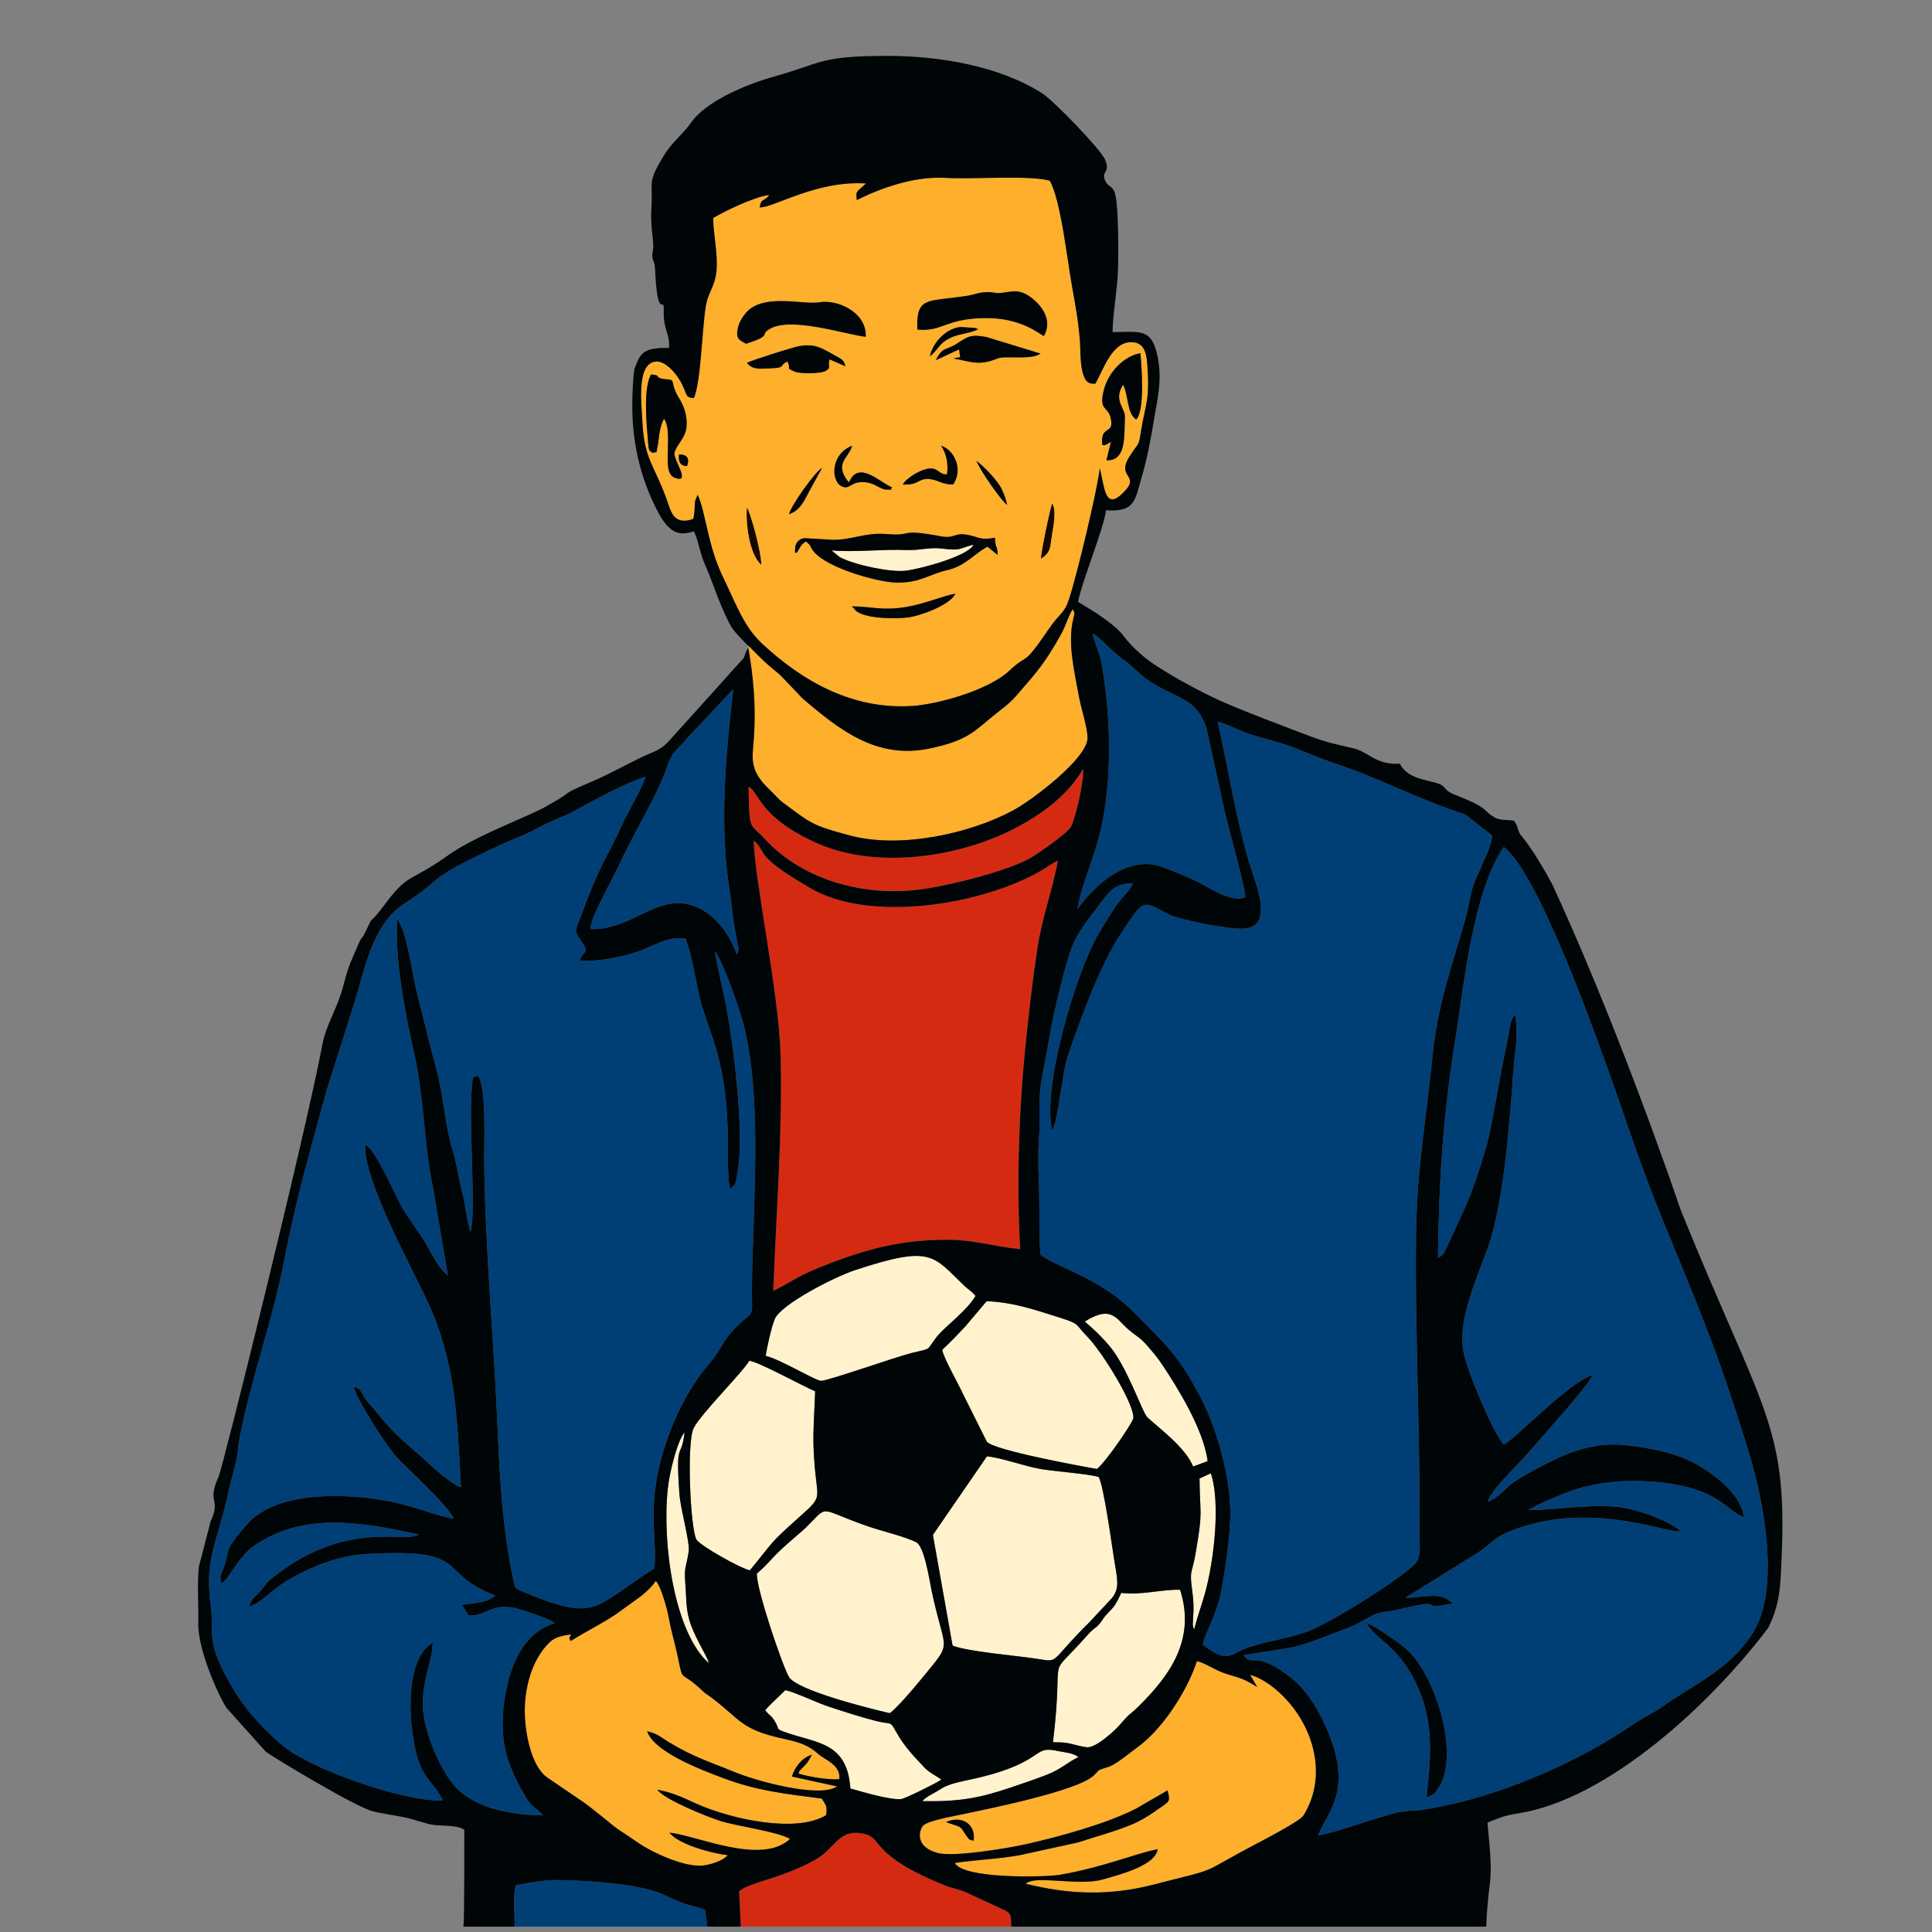
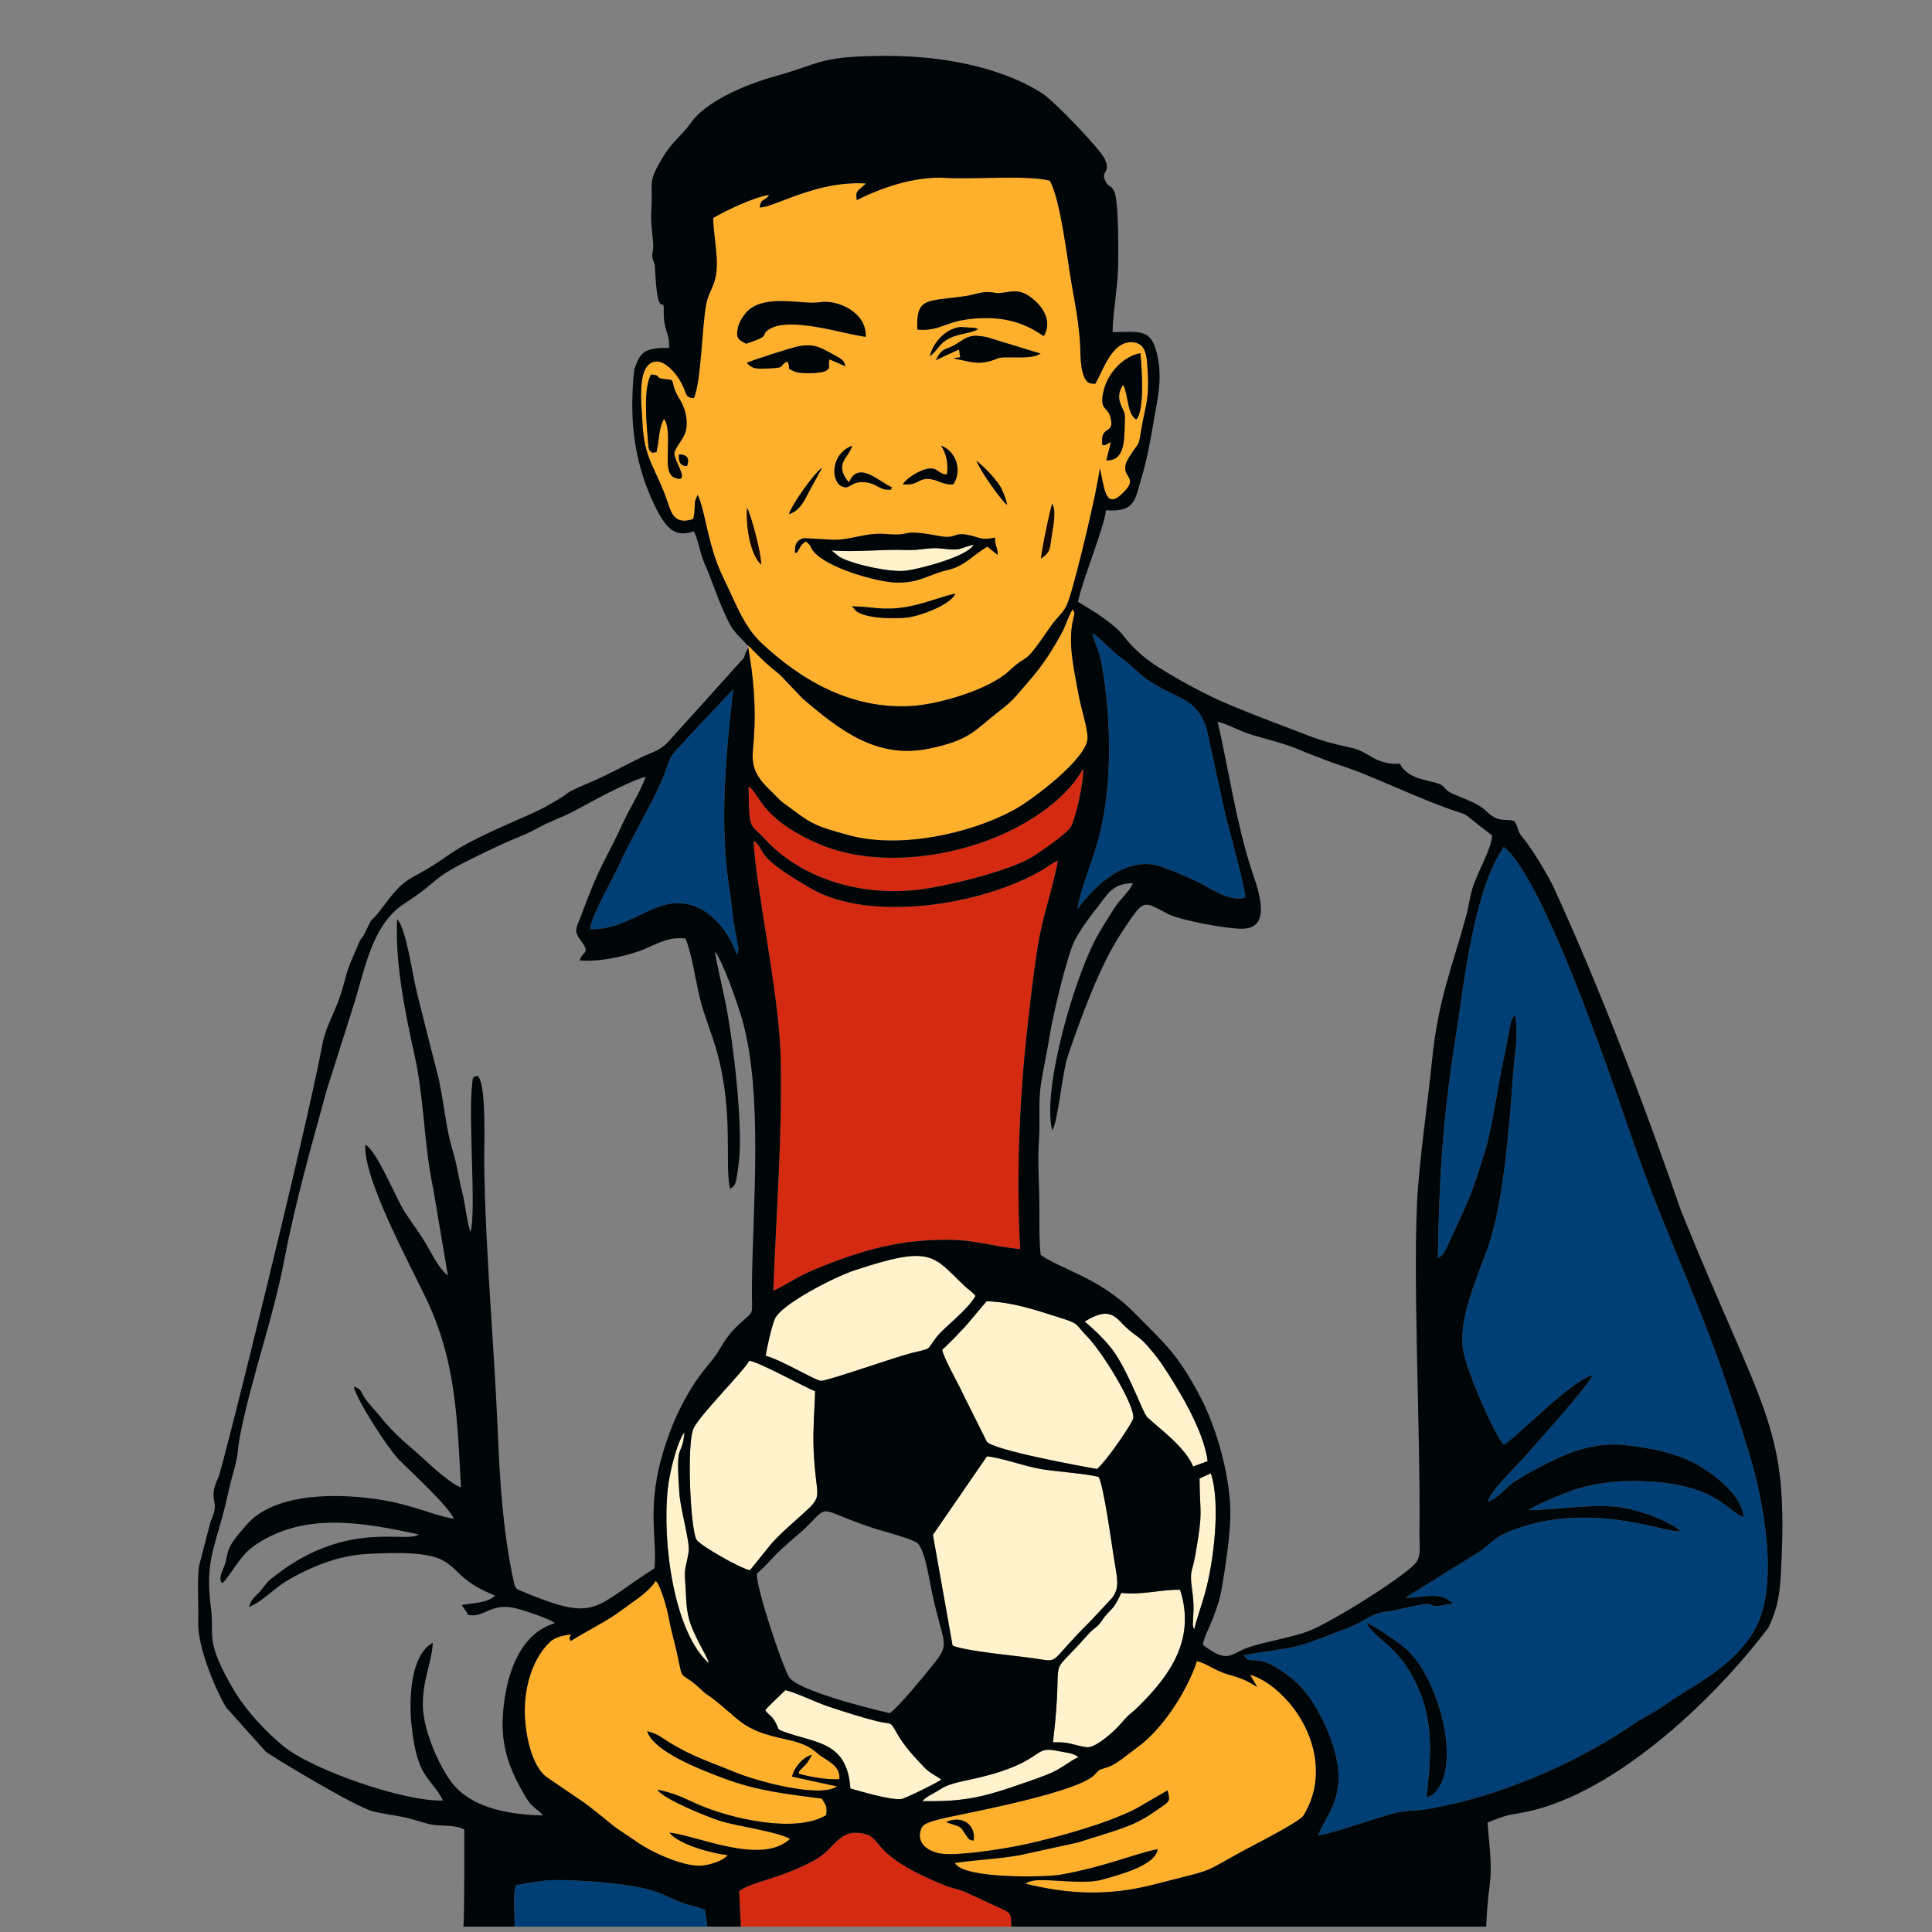
<svg xmlns="http://www.w3.org/2000/svg" xml:space="preserve" width="16mm" height="16mm" version="1.1" style="shape-rendering:geometricPrecision; text-rendering:geometricPrecision; image-rendering:optimizeQuality; fill-rule:evenodd; clip-rule:evenodd" viewBox="0 0 1600 1600">
  <rect x="0" y="0" width="1600" height="1600" fill="#808080" stroke="none" />
  <defs>
    <style type="text/css"> .fil5 {fill:#000508} .fil4 {fill:#003F76} .fil0 {fill:#160701} .fil2 {fill:#D52A12} .fil3 {fill:#FEAF2B} .fil1 {fill:#FFF2CD} </style>
  </defs>
  <g id="Слой_x0020_1">
    <g id="_2477299717760">
      <g>
        <path class="fil0" d="M862.09 462.79c8.57,-5.67 7.37,-9.14 9.17,-20.02 1.26,-7.57 3.75,-19.87 0.13,-25.94 -1.52,3.13 -9.62,41.54 -9.3,45.96z" />
        <path class="fil0" d="M618.62 420.14c-1.3,10.82 1.37,38.48 11.81,47.58 0.43,-8.68 -8.24,-41.41 -11.81,-47.58z" />
      </g>
      <g>
        <path class="fil1" d="M788.89 1362.81c11.92,4.88 52.51,8.34 68.14,10.66 21.65,3.23 10.1,4.59 45.12,-29.95l18.65 -19.99c6.94,-8.55 4.34,-16.67 1.81,-32.46 -1.88,-11.76 -8.72,-61.71 -12.8,-67.94 -8.87,-2.58 -36.13,-4.59 -47.54,-6.47 -13.24,-2.2 -35.09,-10.07 -44.96,-10.53l-44.72 65.01 16.3 91.67z" />
-         <path class="fil1" d="M626.84 1303.13c-0.76,12.01 20.9,75.87 26.47,85.54 6.38,11.08 65.96,26.11 83.63,30.1 7.81,-5.59 29.1,-31.83 36.78,-41.41 13.84,-17.27 7.17,-15.19 -2.25,-60.33 -1.75,-8.37 -5.93,-36.5 -12.79,-39.89 -9.61,-4.75 -28.11,-9.03 -39.59,-13 -43.02,-14.85 -31.77,-18.7 -51.56,0.81 -4.38,4.32 -18.63,15.54 -27.47,25.11 -4.64,5.02 -7.9,8.54 -13.22,13.07z" />
+         <path class="fil1" d="M626.84 1303.13z" />
        <path class="fil1" d="M780.32 1117.83c0.85,6.52 13.81,28.86 17.84,37.88l19.04 38.16c4.93,6.99 78.77,20.55 91.28,22.67 8.49,-7.13 29.34,-38.31 30.02,-41.77 1.94,-9.98 -24.98,-54.59 -38.51,-68.33 -9.92,-10.07 -5.22,-9.83 -22.02,-15.12 -20.2,-6.35 -38.16,-12.8 -60.87,-13.73l-17.73 20.97c-6.19,6.6 -12.08,12.8 -19.05,19.27z" />
        <path class="fil1" d="M621.04 1300.43c20.56,-24.86 15.03,-20.95 40.12,-43.36 23.31,-20.82 14.16,-12.32 12.58,-58.66 -0.53,-15.61 0.87,-30.77 1.32,-46.21 -10.57,-4.46 -46.64,-24.32 -54.54,-25.31 -5.4,9.6 -40.27,44.09 -46.07,55.85 -5.97,12.08 -2.74,83.31 2.33,92.29 2.7,4.79 36.42,23.92 44.26,25.4z" />
        <path class="fil1" d="M634.04 1122.87c11.43,2.48 41.05,20.39 45.71,20.66 5.39,0.31 61.69,-19.71 75.18,-23.02 17.65,-4.33 11.64,-1.49 20.72,-13.25 6.63,-8.57 24.96,-21.46 32.23,-34.03 -3.18,-3.98 -5.4,-4.74 -8.85,-8.02 -26.6,-25.28 -26.76,-34.55 -91.05,-13.28 -18,5.95 -61.52,28.63 -66.33,40.41 -2.89,7.09 -6.21,22.4 -7.61,30.53z" />
        <path class="fil1" d="M928.61 1319.14c-6.32,13.43 -6.52,11.37 -13.2,19.06 -2.15,2.47 -2.96,4.54 -5.32,7.13 -2.19,2.41 -3.39,2.87 -5.75,4.99 -2.09,1.88 -3.32,3.35 -5.28,5.54 -34.01,38.03 -17.33,6.49 -27.03,87.05 14.25,-0.45 16.05,2.28 27.73,4.06 7.62,1.15 23.9,-14.25 27.34,-18.24 9.93,-11.53 7.52,-7.43 15.56,-15.33 26.78,-26.3 47.69,-56.28 34.63,-96.81 -14.37,-0.54 -32.31,4.69 -48.68,2.55z" />
        <path class="fil1" d="M633.7 1416.3c3.63,4.81 4.72,3.83 7.8,8.86 4.36,7.13 0.84,6.47 7.91,9.05 26.32,9.6 52.16,7.83 54.85,46.95 9.38,2.59 32.48,9.6 42.01,8.76 3.02,-0.26 29.19,-13.16 33.31,-16.11 -5.68,-4.14 -9.71,-5.47 -14.21,-10.24 -8.94,-9.47 -16.21,-17.02 -22.65,-28.31 -6.14,-10.77 -3.41,-6.63 -16.48,-9.84 -12.08,-2.97 -27.47,-7.95 -39.16,-11.81 -11.56,-3.82 -27.04,-11.56 -36.68,-13.92 -4.46,4.51 -12.98,12.13 -16.7,16.61z" />
        <path class="fil1" d="M898.35 1094.42c8.22,7.01 19.23,17.45 25.41,26.89 12.99,19.88 22.75,49.01 26.4,52.42 9.25,8.66 31.65,24.95 37.91,40.77l12.05 -4.45c-3.42,-26.71 -25.74,-62.08 -37.48,-79.7 -3.73,-5.61 -8.19,-10.95 -12.25,-15.61 -6.63,-7.59 -8.79,-7.67 -15.75,-13.6 -10.44,-8.89 -13.85,-20.68 -36.29,-6.72z" />
        <path class="fil1" d="M763.8 1491.61c29.82,0.56 46.63,-2.27 72.84,-11.12 10.15,-3.42 19.92,-6.75 29.69,-10.48 12.49,-4.76 17.73,-10.64 26.8,-14.85 -4.48,-3.64 -11.37,-3.79 -17,-5.05 -18.99,-4.26 -11.96,5.12 -46.83,16.79 -24.05,8.05 -39.91,7.94 -50.23,14.67 -6.49,4.23 -11.31,5.74 -15.27,10.04z" />
        <path class="fil1" d="M587.1 1377.44c-1.41,-6.49 -13.97,-23.94 -17.25,-39.87 -1.96,-9.53 -1.55,-18.04 -2.39,-27.5 -1.07,-12.15 1.15,-13.44 2.86,-25.05 1.18,-8.01 -6.72,-34.74 -7.67,-48 -3.34,-46.67 1.83,-27.11 4.21,-50.92 -6.28,8.15 -12.4,33.63 -13.78,46.37 -5,45.91 5.43,119.76 34.02,144.97z" />
        <path class="fil1" d="M993.4 1224.43c0.29,31.94 3.13,25.19 -3.46,63.18 -2.77,15.98 -5.07,11.95 -2.59,29.77 0.66,4.8 1.14,10.63 1.09,15.48l-0.61 12.58c0.44,2.86 0.44,2.4 1.21,3.85 1.77,-7.86 6.17,-20.26 8.7,-29.21 7.7,-27.11 13.19,-76.03 5.01,-99.96l-9.35 4.31z" />
        <path class="fil1" d="M695.31 461.3c12.04,6.56 42.63,12.9 54.89,11.32 13.53,-1.74 52.19,-12.42 56,-21.55 -13.26,3.42 -9.58,5.23 -26.85,3.17 -9.62,-1.15 -17.66,1.71 -28.49,1.26 -20.26,-0.84 -42.89,2.08 -62.27,0.31l6.72 5.49z" />
      </g>
      <g>
        <path class="fil2" d="M640.4 1069.02c17.22,-8.27 17.45,-11.17 42.11,-20.89 35.44,-13.96 64.44,-21.69 103.89,-21.39 20.54,0.15 37.94,5.82 58.48,7.71 -3.14,-55.42 -0.98,-116.92 4.72,-171.54 2.92,-27.88 5.54,-51.22 9.67,-78.31 3.79,-24.9 12.75,-48.78 16.84,-71.89 -4.53,1.95 -8.98,5.47 -13.86,8.31 -48.92,28.43 -141.56,43.41 -191.02,14.58 -48.69,-28.38 -35.05,-29.21 -47.05,-39.59 0.62,32.87 20.97,126.47 22.26,177.85 1.64,65.2 -3.64,130.17 -6.04,195.16z" />
        <path class="fil2" d="M613.53 1595.57l223.98 0c-0.32,-10.28 0.18,-11.19 -8.35,-14.96l-29.66 -13.65c-5.66,-2.5 -10.09,-2.86 -16.31,-5.33 -62.08,-24.65 -52.31,-39.33 -66.82,-42.78 -22.4,-5.33 -23.76,11.92 -42.04,21.81 -29.36,15.9 -52.04,17.45 -62.19,25.57l1.39 29.34z" />
        <path class="fil2" d="M619.93 651.55c0.64,38.02 0.71,29.35 13.37,43.17 30.63,33.41 81.51,48.75 131.43,41.56 24.54,-3.53 72.11,-15.68 89.59,-26.28 6.47,-3.93 30.24,-20.17 32.93,-25.89 3.9,-8.32 10.52,-37.04 9.71,-47.5 -11.06,19.9 -31.14,35.62 -52.99,47.55 -47.03,25.69 -117.44,36.5 -167.74,13.95 -48,-21.52 -46.99,-41.84 -56.3,-46.56z" />
      </g>
      <g>
        <path class="fil3" d="M705.31 502.15c17.32,0.14 25.24,3.83 45.25,0.49 14.76,-2.47 27.62,-8.21 40.65,-11.08 -4.24,9.77 -29.98,18.72 -39.6,19.83 -9.99,1.15 -29.14,0.93 -38.55,-3.18 -6.3,-2.76 -3.84,-3.06 -7.75,-6.06zm-45.63 -44.15c-1.01,-1.5 -1.54,2.49 -1.19,-4.36 0.24,-4.81 4.45,-8.09 8.42,-7.94l22.19 1.32c15.99,0.45 27.35,-6.24 44.77,-4.76 24.16,2.04 9.04,-4.86 45.12,1.84 12.42,2.3 10.8,-3.48 22.55,-1.13 9.71,1.94 10.42,4.69 22.48,2.3 -0.08,8.05 2.12,6.61 2.21,14.31l-8.5 -6.84c-11.21,6.17 -18.46,16.02 -32.84,19.3 -15.94,3.63 -23.25,11.02 -42.99,10.41 -16.33,-0.51 -57.7,-12.48 -68.21,-25.92 -3.54,-4.52 -1.08,-3.9 -6.29,-8.09 -4.84,2.96 -4.53,5.06 -7.72,9.56zm202.41 4.79c-0.32,-4.42 7.78,-42.83 9.3,-45.96 3.62,6.07 1.13,18.37 -0.13,25.94 -1.8,10.88 -0.6,14.35 -9.17,20.02zm-243.47 -42.65c3.57,6.17 12.24,38.9 11.81,47.58 -10.44,-9.1 -13.11,-36.76 -11.81,-47.58zm34.77 5.71c2.13,-7.93 21.83,-35.31 27.44,-38.45l-11.2 20.46c-4.46,8.69 -7.83,15.14 -16.24,17.99zm155.24 -44.13c5.89,4.04 18.18,16.92 21.14,23.76 1.73,3.99 3.48,8.01 4.31,12.7 -3.96,-2.57 -21.55,-26.96 -25.45,-36.46zm-246.26 -5.43c6.37,0.14 9.02,2.91 6.64,9.69 -5.43,0.12 -7.51,-3.6 -6.64,-9.69zm140.58 23.19l2.26 -3.92c8.53,-11.65 23.16,3.51 33.62,8.15 -3.04,2.38 3.34,1.7 -4.82,1.76 -4.41,0.04 -9.03,-4.81 -15.77,-5.87 -14.18,-2.25 -13.76,6.91 -21.44,3.01 -8.75,-4.43 -8.99,-26.64 8.88,-33.43 -2.28,9.65 -15.7,14.52 -2.73,30.3zm76.37 -30.37c11.21,3.64 18.41,19.46 10.17,32.01 -9.05,0.59 -12.67,-4.03 -20.39,-4.45 -9,-0.49 -8.67,5.54 -21.47,4.44 2.55,-4.03 9.2,-8.72 15.29,-11.24 14.09,-5.82 13,3.29 21.28,2.99 1.43,-9.35 -0.79,-17.93 -4.88,-23.75zm-240.18 -58.99c11.02,0.91 -0.37,3.03 15.11,4.23 4.04,0.31 2.05,3.17 5.45,10.48 1.35,2.91 3.47,6.09 4.91,8.94 3.28,6.5 5.29,15.58 3.29,23.34 -1.63,6.33 -8.68,13.34 -9.38,18.08 -0.84,5.69 14.36,25.9 0.11,20.42 -6.61,-2.54 -5.62,-14.33 -5.62,-19.32 -0.01,-9.4 1.57,-22.75 -3.06,-29.46 -4.17,6.75 -4.34,18.51 -5.35,22.87 -1.81,7.83 0.47,3.36 -3.92,5.45 -3.61,-2.63 -3.26,-0.06 -4.42,-14.29 -1.16,-14.21 -3.22,-39.75 2.88,-50.74zm377.13 71.07l3.75 -15.19 -3.83 2.17c-0.25,0.1 -0.76,0.32 -1,0.39 -0.2,0.06 -0.69,0.12 -0.86,0.15l-1.42 -0.18c-2.12,-17.42 10.69,-7.64 6.74,-22.89 -2.43,-9.34 -9.78,-5.48 -5.53,-22.57 3.83,-15.42 17.37,-28.45 30.3,-30.54 1.1,11.2 3.81,47.94 -3.48,54.87 -7.46,-4.8 -6.35,-18.38 -10.23,-27.59 -0.12,-0.29 -0.35,-0.81 -0.59,-1.17 -3.25,5.03 -4.53,9.89 -1.98,16.27 3.73,9.29 3.7,5.29 3.28,18.18 -0.42,12.85 -0.53,28.77 -15.15,28.1zm-297.64 -80.66c3.47,-2.07 37.58,-12.82 42.77,-13.78 10.09,-1.85 15.67,-0.3 23.53,4.01 14.37,7.89 13.07,6.59 15.34,12.61l-13.26 -5.77c-1.75,6.52 1.82,6.54 -3.29,9.61 -3.23,1.95 -20.53,2.96 -26.29,0.25 -7.47,-3.51 -1.72,-1.18 -5.34,-8.09 -8.08,3.91 0.02,5.1 -15.53,5.74 -8.18,0.34 -13.55,0.98 -17.93,-4.58zm156.38 -2.25c5.86,-11.73 7.91,-7.4 18.15,-14.13 8.39,-5.52 11.14,-7.46 23.87,-5.01l44.69 13.67c-8.02,5.75 -29.11,1.38 -35.6,4.07 -15.82,6.52 -22.38,2.41 -36.55,-0.03 7.3,-2.08 5.62,1.82 4.71,-7.5l-19.27 8.93zm-4.93 -3.14c2.63,-12.29 14.27,-23.53 25.5,-24.32l12.16 0.76c0.32,0.08 0.93,0.89 1.15,0.53 0.21,-0.35 0.72,0.4 1.08,0.61 -6.37,3.45 -16.41,3.63 -23.78,7.47 -8.73,4.54 -8.46,8.64 -16.11,14.95zm-152.13 -10.46c-5.82,-3.15 -9.09,-4.03 -6.64,-13.97 1.38,-5.63 6.17,-11.86 8.98,-14.19 15.7,-12.99 45.31,-3.93 58.56,-6.21 14.15,-2.44 38.97,7.85 38.12,28.61 -16.46,-1.75 -63.15,-17.52 -80.36,-6.02 -7.61,5.08 3.09,4.62 -18.66,11.78zm141.72 -11.71c-0.89,-27.72 7.81,-22.88 40.68,-27.91 7.01,-1.07 11.35,-3.38 18.38,-3.17 5.19,0.15 5.12,1.2 10.56,0.66 8.54,-0.85 15.02,-4.06 25.81,4.75 7.21,5.89 16.93,17.36 9.48,30.95 -2.91,-0.73 -18.01,-15.21 -48.82,-14.85 -32.98,0.39 -34.79,11.38 -56.09,9.57zm-50.14 -107.27c-0.49,-6.76 -1.36,-5.87 5.87,-12.14l1.81 -1.62c-41.18,-2.64 -75.85,19.95 -88.07,19.85 1.24,-8.21 3.88,-4.46 7.91,-10.35 -12.88,1.71 -36.86,13.41 -46.4,19.07 -0.06,10.88 3.08,25.7 2.98,38.16 -0.13,18.21 -6.69,21.08 -9.04,34.57 -3.27,18.76 -3.93,62.33 -9.91,76.45 -8.9,-0.56 -4.34,-3.88 -13.33,-17.38 -2.84,-4.27 -10.7,-13.21 -17.53,-12.95 -16.91,0.64 -12.57,34.03 -11.87,49.13 1.56,33.9 10.78,36.72 21.94,70.23 2.48,7.43 6.31,16.06 20.2,11.04 1.24,-4.73 0.93,-5.43 1.25,-10.12 0.11,-1.59 0.14,-3.81 0.5,-5.32l1.93 -4.51c6.43,13.27 8.35,42.16 20.79,67.68 10.75,22.07 17.24,41.31 32.6,55.58 33.66,31.28 74.82,54.7 124.2,51.58 21.67,-1.36 63.52,-13.21 80.47,-29.15 16.51,-15.54 10.53,-2 32.4,-34.1 10.14,-14.88 12.98,-12.54 17.31,-25.83 6.53,-20.08 23.21,-89.59 25.25,-107.77 3.87,14.61 3.92,34.77 18.26,21.35 17.32,-16.22 -5.26,-12.67 6.21,-30.81 8.42,-13.33 7.41,-7.36 9.72,-21.52 3.9,-23.89 7.42,-24.82 5.06,-56.22 -0.76,-10.06 -3.57,-17.48 -13.7,-17.23 -15.64,0.39 -22.41,22.37 -29.2,34.41 -0.21,0.05 -0.58,-0.21 -0.64,0 -0.06,0.21 -0.58,0 -0.66,0 -0.2,-0.02 -1.11,-0.04 -1.4,-0.08 -0.69,-0.11 -2.1,-0.27 -3.09,-0.92 -7.43,-4.89 -6.38,-26.03 -6.92,-33.31 -1.24,-16.56 -3.65,-29.92 -6.53,-45.83 -4.04,-22.27 -9.38,-72.12 -18.57,-88.03 -17.59,-4.75 -63.44,-0.96 -86,-2.3 -26.55,-1.59 -54.29,8.65 -73.8,18.39z" />
        <path class="fil3" d="M472.68 1359c-2.63,-3.35 0.35,-3.73 0,-5.47 -7.4,1.15 -13.07,2.25 -17.55,6.58 -14.02,13.57 -20.39,35.66 -20.54,56.21 -0.13,17.15 5.02,46.9 19.11,56.08l30.33 20.66c4.88,3.5 10.03,7.86 14.75,11.51 4.43,3.44 9.1,7.72 13.85,10.89 6.09,4.05 9.51,6.24 15.7,10.56 10.92,7.62 40.25,21.76 55.85,18.66 6.24,-1.24 14.3,-3.6 18.5,-8.28 -11.76,-1.32 -40.05,-8.37 -48.33,-18.64 22.45,2.05 76.1,27.44 99.9,5.18 -10.39,-6.26 -44.09,-10.43 -58.35,-15.12 -11.34,-3.73 -45.96,-17.66 -51.56,-25.67 14.49,2.84 20.97,6.54 33.01,11.87 27.99,12.38 81.85,24.55 106.91,9.14 0.9,-8.4 -0.51,-7.97 -3.6,-13.61 -30.75,-4.08 -53.39,-6.35 -81.85,-17.04 -21.42,-8.04 -57.51,-22.31 -62.88,-38.77 9.04,2.12 11.56,5.18 18.28,9.23 20.79,12.53 33.27,15.9 54.24,24.62 17.37,7.21 70.15,21.92 84.76,11.84l-37.36 -8.17c2,-7.36 8.42,-15.8 16.58,-18.08 -1.68,3.13 -3.13,5.79 -5.05,7.97l-4.55 4.65c-2.4,3.52 -0.21,-2.24 -1.44,3.05 8.93,2.7 24.43,5.27 33.72,4.6 1.29,-12.01 -11.93,-15.88 -17.56,-20.94 -7.68,-6.9 -14.85,-9.56 -27.7,-12.32 -37.29,-8.01 -35.62,-15.77 -62.11,-35.38 -2.51,-1.86 -2.92,-1.65 -5.35,-3.99 -20.23,-19.5 -16.11,-5.15 -21.27,-29.65 -2.43,-11.53 -5.09,-19.43 -7.28,-31.57 -0.97,-5.36 -6.31,-26.32 -10.81,-30.37 -2.24,4.08 -9.85,11.14 -14.64,14.38l-17.93 12.99c-11.65,7.91 -25.49,14.63 -37.78,22.4z" />
        <path class="fil3" d="M783.4 1509.03c12.8,-6.03 25,1.6 22.92,15.35 -4.13,-1.04 -3.29,-0.43 -6.16,-4.35 -3.88,-5.29 -2.81,-6.66 -9.94,-8.74l-6.82 -2.26zm183.53 -26.31c2.38,10.22 2.52,8.22 -11.19,17.88 -5.12,3.6 -11.54,7.51 -18.84,10.54 -13.93,5.79 -29.75,9.92 -44.15,14.69l-48.16 10.52c-16.79,3.14 -36.42,3.86 -53.86,6.46 7.17,13.56 75.81,11.77 87.1,9.8 37.09,-6.48 61.73,-17.45 80.92,-21.2 -1.74,13.44 -31.36,21.11 -45.95,25.21 -12.63,3.55 -33.62,0.71 -47.6,0.45 -5.19,-0.09 -11.8,-0.15 -15.96,2.9 35.44,8.87 68.89,10.39 106.28,0.73 59.31,-15.31 32.85,-6.4 86.15,-34.35 6.67,-3.5 34.96,-18.32 37.69,-22.67 17.94,-28.64 11.45,-64.5 -9.61,-91.02 -7.24,-9.12 -20.3,-21.66 -34.48,-25.68l5.88 10.08c-9.44,-5.64 -11.24,-6.69 -24.15,-10.38 -10.51,-3.01 -18.38,-9.48 -25.78,-10.97 -8.11,24.89 -28.53,56.28 -49.07,71.17 -6.69,4.85 -17.65,14.16 -23.83,16.25 -11.41,3.86 -5.78,1.05 -12.74,7.44 -14.28,13.11 -91.45,28.31 -109.92,32.23 -7.65,1.62 -26.87,4.96 -31.12,9.07 -2.58,2.49 -8.34,17.06 11.83,22.66 13.17,3.66 58.47,-3.93 73.16,-7.22 27.35,-6.13 66.26,-16.75 91.09,-29.35l26.31 -15.24z" />
        <path class="fil3" d="M619.24 534.58l0.45 1.71c4.24,24.27 6.53,48.98 4.61,75.26 -1.22,16.73 -4.2,26.3 13.6,43 3.79,3.55 6.78,7.42 11.07,10.56 22.66,16.61 22.71,18.22 55.05,26.85 41.08,10.97 98.49,-1.24 134.73,-20.68 16.65,-8.94 61.63,-43.27 61.89,-59.9 0.13,-8.46 -5.45,-25.23 -7.14,-34.72 -3.65,-20.49 -9.63,-43.78 -4.63,-64.32 1.06,-4.36 1.44,-4.68 -0.48,-7.78 -3.45,4.99 -6,14.17 -9.3,20.06 -13.46,24.09 -19.33,30.71 -37,51.08 -4.83,5.55 -8.67,8.63 -15.42,13.87 -19.24,14.92 -23.18,23.49 -57.58,30.44 -42.99,8.7 -73.47,-15.1 -104.47,-41.61l-14.3 -15.04c-2.53,-2.46 -3.87,-4.3 -7.11,-6.83 -13.23,-10.31 -21.19,-20.49 -23.97,-21.95z" />
      </g>
-       <path class="fil4" d="M366.86 1491.1c-10.33,-20.41 -21.11,-16.7 -26.05,-62.33 -2.03,-18.77 -1.77,-57.65 17.59,-68.29 -0.81,17.33 -8.16,28.6 -8.2,51.19 -0.04,22.41 15.64,55.93 26.73,67.95 17.08,18.52 46.89,23.33 72.84,23.84l-2.61 -2.72c-0.25,-0.21 -0.64,-0.54 -0.91,-0.76 -4.15,-3.43 -7.4,-5.88 -10.57,-11.19 -13.11,-22.04 -21.16,-41.5 -19.15,-69.45 2.09,-29.17 12.28,-66.04 43,-75.07 -3.74,-3.72 -29.25,-11.8 -33.48,-12.64 -20.71,-4.09 -24.38,8.26 -38.47,5.82 -0.29,-0.42 -0.91,-1.94 -1.06,-2.23l-4.14 -5.97c8.24,-1.69 21.42,-1.45 27.66,-7.9 -50.07,-19.39 -18.24,-39.32 -105.87,-34.44 -20.05,1.12 -38.03,7.42 -53.81,15.29 -9.07,4.52 -14.43,7.49 -22.05,13.45 -5.51,4.3 -14.91,12.83 -22.16,14.99 2.46,-7.91 6.4,-8.78 11.2,-15.11 5.28,-6.95 5.58,-6.9 12.56,-12.19 59.38,-44.94 107.09,-24.81 116.85,-32.63 -46.6,-9.93 -95.25,-19.18 -136.68,9.7 -12.37,8.62 -21.55,28.67 -26.38,30.65 -2.23,-3.26 -1.04,-6.89 1.33,-12.32 2.49,-5.68 2.22,-8.73 4.02,-14.49 2.31,-7.41 10.48,-15.87 14.73,-20.95 23.67,-28.32 79.35,-26.76 113.82,-20.87 25.04,4.27 40.47,12.19 58.22,15.37 -3.43,-9.61 -37.02,-40.35 -45.95,-49.51 -8.34,-8.56 -34.19,-48.15 -36.93,-60.01 7.32,2.43 5.09,4.02 10.19,10.98 3.06,4.17 6.22,7.11 9.95,11.76 16.22,20.16 25.44,25.46 43.04,41.94 4.32,4.05 19.15,16.93 25.61,18.8 -3.08,-60.63 -4.84,-104.8 -27.78,-154.13 -13.42,-28.88 -53.28,-100.89 -51.42,-129.7 10.08,5.66 25.37,44.51 32.65,55.74 5.47,8.44 11.68,16.54 17.31,25.94 5.67,9.47 10.8,20.83 18.44,26.79l-12.15 -71.93c-7.85,-36.77 -7.37,-74.43 -15.5,-110.71 -7.49,-33.43 -16.53,-78.6 -14.31,-112.54 7.86,8.93 12.33,45.51 16.63,62.21 5.53,21.47 10.45,42.2 16.23,63.92 5.69,21.38 6.64,45.12 13.43,66.77 2.89,9.21 4.75,22.63 7.44,32.79 2.68,10.13 3.98,25.8 6.97,33.32 4.85,-15.1 -1.95,-94.81 1.29,-121.74 0.79,-6.57 -0.26,-5.95 4.45,-7.63 7.71,5.9 5.44,58.44 5.59,71.04 0.85,73.97 8.05,148.36 11.17,222.54 1.76,41.76 4.2,82.83 12.88,123.51 1.8,8.41 1.84,7.66 9.2,10.71 60.83,25.19 56.54,12.53 107.74,-19.8 2.03,-22.68 -3.97,-39.22 1.85,-73.99 3.17,-18.94 11.66,-43.42 19.73,-59.18 15.51,-30.27 24.74,-35.37 31.72,-47.22 5.83,-9.92 9.08,-14.43 16.8,-21.75 13.31,-12.63 10.45,-5.08 10.61,-29.67 0.42,-64.43 9.65,-160.09 -7.97,-222.31 -4.11,-14.52 -15.92,-47.92 -22.69,-57.05 1.84,12.86 6.61,30.97 9.38,45.57 5.92,31.23 13.71,96.12 10.65,127.54 -0.41,4.18 -1.05,8.56 -1.66,12.2 -1.18,6.92 -1.12,8.67 -5.86,11.59 -4.57,-21.58 3.04,-61.9 -10.3,-111.77 -4.1,-15.34 -10.98,-31.24 -14.51,-45.67 -3.8,-15.54 -6.52,-36.39 -12.01,-49.92 -16.67,-1.9 -26.25,6.58 -40.09,11.02 -14.44,4.63 -31.16,8.32 -47.61,7.14 2.9,-8.66 9.45,-5.09 0.39,-17.31 -5.82,-7.85 -2.6,-10.53 1.06,-20.42 16.26,-43.96 19.11,-42.89 34.74,-76.76 5.53,-11.97 13.57,-24.25 18.6,-37.7 -17.03,5.09 -43.71,20.05 -58.96,28.3 -9.59,5.19 -20.25,8.58 -29.58,13.76 -11.46,6.38 -20.15,9.04 -30.74,13.98 -67.53,31.5 -43.55,25.05 -80.75,49.14 -27.89,18.06 -32.97,57.44 -43.22,88.08l-21.11 66.65c-13.15,48.18 -25.65,91.28 -35.19,141.09 -9.02,47.11 -25.55,92.32 -35.4,139.43 -4.62,22.12 -1.17,16.24 -6.89,36.62 -3.21,11.46 -5.64,24.44 -8.81,35.79 -8.63,30.9 -13.8,41.68 -9.48,75.41 3.04,23.69 -5.39,26.76 18.6,67.58 9.96,16.96 25.95,34.3 41.16,46.89 23.54,19.47 99.94,46.32 132.41,45.18z" />
-       <path class="fil4" d="M871.39 936.08c-8.75,-34.24 19.27,-130.07 38.42,-162.85 4.38,-7.5 8.41,-13.9 12.99,-21.04 5.36,-8.38 12.21,-13.19 15.39,-20.72 -17.31,-0.14 -21.69,10.33 -29.03,19.45 -5.99,7.44 -14.87,19.34 -19.41,28.54 -6.29,12.72 -17.75,61.52 -20.21,76.89 -2.24,13.99 -5.26,27.64 -7.37,40.74 -2.45,15.15 -0.63,30.95 -1.71,46.33 -1.13,16.04 -0.12,31.91 0.21,47.91 0.28,13.44 -0.35,35.35 1.14,47.9 16.33,11.87 48.7,18.66 77.58,47.92 26.53,26.9 35.95,34.17 54.93,70.22 13.93,26.45 25.9,69.7 24.49,101.31 -0.83,18.78 -3.83,37.74 -6.83,55.73 -1.69,10.13 -3.59,15.03 -6.79,24.01 -2.54,7.13 -8.61,18.31 -8.97,23.8 22.05,16.74 22.24,6.7 40.2,1.23 15.12,-4.61 31.67,-7.02 46.48,-12.35 17.79,-6.41 77.34,-43.51 89.07,-56.14 5.52,-5.95 3.4,-15.71 3.54,-25.47 1.16,-81.32 -6.33,-223.4 -1.08,-287.39 2.96,-36.09 8.11,-69.92 11.68,-105.41 4.94,-49.16 16.89,-76.72 28.23,-118.62 2.19,-8.08 2.92,-16.07 5.58,-24.09 3.84,-11.54 15.58,-32.03 15.77,-42.11 -33.84,-25.63 -9.24,-11.26 -50.83,-27.74 -19.14,-7.58 -37.62,-16.01 -56.76,-23.75 -9.87,-3.99 -19.89,-6.98 -29.65,-10.65 -34.76,-13.1 -19.42,-9.28 -59.55,-20.55 -11.98,-3.36 -20.48,-8.97 -30.48,-11.46 9.12,39.84 15.35,83.06 27.48,120.9 4.82,15.03 18.59,48.55 -5.21,50.43 -12.28,0.97 -53.56,-7.12 -62.73,-11.83 -22.31,-11.48 -19.94,-13.88 -39.64,15.94 -17.68,26.75 -33.68,70.93 -44.36,102.53 -4.09,12.09 -8.05,54.92 -12.57,60.39z" />
      <path class="fil4" d="M1181.4 1488.36c3.36,-31.25 6.14,-59.37 -6.07,-88.5 -15.33,-36.6 -34.66,-40.38 -43.64,-55.4 3.59,0.19 14.06,7.55 17.87,10.05 5.36,3.51 11.29,7.68 15.87,11.92 24.64,22.74 44.22,89.96 25.04,115.46 -3.38,4.5 -3.7,4.86 -9.07,6.47zm9.4 -446.56c4.91,-2.6 4.97,-4.17 7.68,-9.36l15.52 -33.93c6.13,-13.95 12.38,-33.29 17.04,-49.45 4.7,-16.28 11.25,-60.03 16.11,-81.01l3.97 -20.92c0.52,-1.94 0.34,-1.71 1.28,-3.37 1.67,-2.97 -0.11,-0.85 2.25,-2.67 0.23,0.37 0.48,0.52 0.55,1.17 2.06,21.39 -0.54,24.77 -2.23,48.59 -2.92,41.37 -7.94,106.67 -20.97,142.85 -9.98,27.71 -25.33,60.84 -19.81,86.8 3.61,17.03 24.02,65.26 33.19,76 12.1,-7.23 54.37,-52.1 73.51,-57.76 -2.24,7.39 -44.73,54.54 -54.03,65.22 -9.67,11.12 -29.43,29.14 -32.84,39.76 10.06,-3.6 13.89,-11.38 22.98,-17.17 7.78,-4.96 16.94,-10.09 25.71,-14.5 17.74,-8.92 38.79,-17.7 63.64,-15.4 21.45,1.98 45.52,6.96 62.14,16.84 14.53,8.64 35.53,24.58 37.68,42.83 -14,-3.72 -21.07,-28.27 -87.48,-29.8 -17.04,-0.39 -34.81,1.75 -50.41,6.43 -8.57,2.58 -35.43,13.62 -40.45,17.73 24.57,-0.41 44.74,-4.63 70.78,-3.03 16.92,1.04 46,11.69 55.04,20.3 -6.49,3.5 -68.83,-24.27 -132.23,-3.09 -23.56,7.87 -20.56,11.09 -36,21.31l-59.58 37.06c11.52,0.17 25.27,-4.29 34.53,1.05l5.41 3.86c-5.25,0.18 -7.54,1.32 -11.37,1.71 -14.12,1.45 3.45,-6.05 -34.83,3.19 -10.18,2.45 -13.52,0.95 -22.34,5.55 -6.57,3.43 -10.77,6.51 -18.51,9.45 -52.61,20.02 -34.72,13.85 -86.81,22.75 7.61,10.91 8.67,-6.21 41.28,20.31 9.49,7.72 18.54,21.25 25.12,35.23 26.46,56.29 2.8,73.67 -4.82,93.78 16.54,-2.86 57.17,-17.86 67.71,-19.48 18.01,-2.78 8.97,0.76 38.17,-5.43 53.89,-11.43 112.89,-38.14 154.52,-66.75 9.41,-6.47 18.19,-10.13 26.78,-16.39 22.64,-16.49 53.61,-28.94 73.05,-59.91 22.95,-36.54 8.9,-109.42 -3.52,-149.74 -26.55,-86.17 -40.08,-115.71 -71.41,-192.57 -20.5,-50.28 -30.15,-82.75 -46.96,-129.18 -11.84,-32.69 -56.87,-158.47 -84.46,-179.21 -25.43,36.59 -33.08,114.9 -39.67,156.15 -10.71,67 -13.85,116.26 -14.91,184.2z" />
      <path class="fil4" d="M892.22 752.81c1.95,-1.69 28.75,-42.6 64.01,-36.67 6.23,1.05 30.29,11.43 36.56,14.6 9.1,4.59 26.2,16.78 38.46,12.47 0.77,-5.15 -13.84,-57.96 -16.42,-68.36l-15.52 -71.24c-8.2,-25.87 -23.49,-24.11 -47,-39.34 -9.3,-6.03 -14.09,-12.6 -23.82,-19.48 -8.57,-6.06 -17.84,-17.19 -23.56,-20.25 1.06,7.35 5.55,14.47 7.55,25.92 8.14,46.81 9.34,105.47 -4.77,151.08 -5.31,17.16 -12.5,34.43 -15.49,51.27z" />
      <path class="fil4" d="M488.88 769.38c27.64,1.43 48.33,-20.22 70.3,-21.36 26,-1.36 44.56,22.78 50.98,42.69l1.31 -3.57c0.05,-0.36 0.14,-0.85 0.16,-1.25l-3.6 -19.5c-1.58,-9.21 -2.06,-18.28 -3.58,-27.5 -8.96,-54.36 -3.47,-113.58 2.83,-168.2l-38.41 40.84c-7.01,8.91 -12.31,10.29 -16.47,23.46 -4.87,15.45 -17.35,37.62 -25.67,53.45 -4.74,9 -9.62,17.92 -13.46,26.73 -4.68,10.71 -24.29,44.16 -24.39,54.21z" />
      <path class="fil4" d="M426.14 1595.57l159.66 0 -1.85 -13.9c-12.83,-4.95 -12.31,-1.9 -34.02,-12.41 -18.23,-8.83 -59.59,-11.47 -80.34,-12.13 -20.4,-0.64 -24.01,1.19 -42.34,3.97 -2.9,9.7 -0.69,23.85 -1.11,34.47z" />
      <path class="fil5" d="M763.8 1491.61c3.96,-4.3 8.78,-5.81 15.27,-10.04 10.32,-6.73 26.18,-6.62 50.23,-14.67 34.87,-11.67 27.84,-21.05 46.83,-16.79 5.63,1.26 12.52,1.41 17,5.05 -9.07,4.21 -14.31,10.09 -26.8,14.85 -9.77,3.73 -19.54,7.06 -29.69,10.48 -26.21,8.85 -43.02,11.68 -72.84,11.12zm-21.08 -56.35c6.44,11.29 13.71,18.84 22.65,28.31 4.5,4.77 8.53,6.1 14.21,10.24 -4.12,2.95 -30.29,15.85 -33.31,16.11 -9.53,0.84 -32.63,-6.17 -42.01,-8.76 -2.69,-39.12 -28.53,-37.35 -54.85,-46.95 -7.07,-2.58 -3.55,-1.92 -7.91,-9.05 -3.08,-5.03 -4.17,-4.05 -7.8,-8.86 3.72,-4.48 12.24,-12.1 16.7,-16.61 9.64,2.36 25.12,10.1 36.68,13.92 11.69,3.86 27.08,8.84 39.16,11.81 13.07,3.21 10.34,-0.93 16.48,9.84zm197.9 62.7c-24.83,12.6 -63.74,23.22 -91.09,29.35 -14.69,3.29 -59.99,10.88 -73.16,7.22 -20.17,-5.6 -14.41,-20.17 -11.83,-22.66 4.25,-4.11 23.47,-7.45 31.12,-9.07 18.47,-3.92 95.64,-19.12 109.92,-32.23 6.96,-6.39 1.33,-3.58 12.74,-7.44 6.18,-2.09 17.14,-11.4 23.83,-16.25 20.54,-14.89 40.96,-46.28 49.07,-71.17 7.4,1.49 15.27,7.96 25.78,10.97 12.91,3.69 14.71,4.74 24.15,10.38l-5.88 -10.08c14.18,4.02 27.24,16.56 34.48,25.68 21.06,26.52 27.55,62.38 9.61,91.02 -2.73,4.35 -31.02,19.17 -37.69,22.67 -53.3,27.95 -26.84,19.04 -86.15,34.35 -37.39,9.66 -70.84,8.14 -106.28,-0.73 4.16,-3.05 10.77,-2.99 15.96,-2.9 13.98,0.26 34.97,3.1 47.6,-0.45 14.59,-4.1 44.21,-11.77 45.95,-25.21 -19.19,3.75 -43.83,14.72 -80.92,21.2 -11.29,1.97 -79.93,3.76 -87.1,-9.8 17.44,-2.6 37.07,-3.32 53.86,-6.46l48.16 -10.52c14.4,-4.77 30.22,-8.9 44.15,-14.69 7.3,-3.03 13.72,-6.94 18.84,-10.54 13.71,-9.66 13.57,-7.66 11.19,-17.88l-26.31 15.24zm-12.01 -178.82c16.37,2.14 34.31,-3.09 48.68,-2.55 13.06,40.53 -7.85,70.51 -34.63,96.81 -8.04,7.9 -5.63,3.8 -15.56,15.33 -3.44,3.99 -19.72,19.39 -27.34,18.24 -11.68,-1.78 -13.48,-4.51 -27.73,-4.06 9.7,-80.56 -6.98,-49.02 27.03,-87.05 1.96,-2.19 3.19,-3.66 5.28,-5.54 2.36,-2.12 3.56,-2.58 5.75,-4.99 2.36,-2.59 3.17,-4.66 5.32,-7.13 6.68,-7.69 6.88,-5.63 13.2,-19.06zm-251.06 133.37c5.63,5.06 18.85,8.93 17.56,20.94 -9.29,0.67 -24.79,-1.9 -33.72,-4.6 1.23,-5.29 -0.96,0.47 1.44,-3.05l4.55 -4.65c1.92,-2.18 3.37,-4.84 5.05,-7.97 -8.16,2.28 -14.58,10.72 -16.58,18.08l37.36 8.17c-14.61,10.08 -67.39,-4.63 -84.76,-11.84 -20.97,-8.72 -33.45,-12.09 -54.24,-24.62 -6.72,-4.05 -9.24,-7.11 -18.28,-9.23 5.37,16.46 41.46,30.73 62.88,38.77 28.46,10.69 51.1,12.96 81.85,17.04 3.09,5.64 4.5,5.21 3.6,13.61 -25.06,15.41 -78.92,3.24 -106.91,-9.14 -12.04,-5.33 -18.52,-9.03 -33.01,-11.87 5.6,8.01 40.22,21.94 51.56,25.67 14.26,4.69 47.96,8.86 58.35,15.12 -23.8,22.26 -77.45,-3.13 -99.9,-5.18 8.28,10.27 36.57,17.32 48.33,18.64 -4.2,4.68 -12.26,7.04 -18.5,8.28 -15.6,3.1 -44.93,-11.04 -55.85,-18.66 -6.19,-4.32 -9.61,-6.51 -15.7,-10.56 -4.75,-3.17 -9.42,-7.45 -13.85,-10.89 -4.72,-3.65 -9.87,-8.01 -14.75,-11.51l-30.33 -20.66c-14.09,-9.18 -19.24,-38.93 -19.11,-56.08 0.15,-20.55 6.52,-42.64 20.54,-56.21 4.48,-4.33 10.15,-5.43 17.55,-6.58 0.35,1.74 -2.63,2.12 0,5.47 12.29,-7.77 26.13,-14.49 37.78,-22.4l17.93 -12.99c4.79,-3.24 12.4,-10.3 14.64,-14.38 4.5,4.05 9.84,25.01 10.81,30.37 2.19,12.14 4.85,20.04 7.28,31.57 5.16,24.5 1.04,10.15 21.27,29.65 2.43,2.34 2.84,2.13 5.35,3.99 26.49,19.61 24.82,27.37 62.11,35.38 12.85,2.76 20.02,5.42 27.7,12.32zm-50.71 -149.38c5.32,-4.53 8.58,-8.05 13.22,-13.07 8.84,-9.57 23.09,-20.79 27.47,-25.11 19.79,-19.51 8.54,-15.66 51.56,-0.81 11.48,3.97 29.98,8.25 39.59,13 6.86,3.39 11.04,31.52 12.79,39.89 9.42,45.14 16.09,43.06 2.25,60.33 -7.68,9.58 -28.97,35.82 -36.78,41.41 -17.67,-3.99 -77.25,-19.02 -83.63,-30.1 -5.57,-9.67 -27.23,-73.53 -26.47,-85.54zm145.75 -31.99l44.72 -65.01c9.87,0.46 31.72,8.33 44.96,10.53 11.41,1.88 38.67,3.89 47.54,6.47 4.08,6.23 10.92,56.18 12.8,67.94 2.53,15.79 5.13,23.91 -1.81,32.46l-18.65 19.99c-35.02,34.54 -23.47,33.18 -45.12,29.95 -15.63,-2.32 -56.22,-5.78 -68.14,-10.66l-16.3 -91.67zm215.85 61.72c0.05,-4.85 -0.43,-10.68 -1.09,-15.48 -2.48,-17.82 -0.18,-13.79 2.59,-29.77 6.59,-37.99 3.75,-31.24 3.46,-63.18l9.35 -4.31c8.18,23.93 2.69,72.85 -5.01,99.96 -2.53,8.95 -6.93,21.35 -8.7,29.21 -0.77,-1.45 -0.77,-0.99 -1.21,-3.85l0.61 -12.58zm-401.34 44.58c-28.59,-25.21 -39.02,-99.06 -34.02,-144.97 1.38,-12.74 7.5,-38.22 13.78,-46.37 -2.38,23.81 -7.55,4.25 -4.21,50.92 0.95,13.26 8.85,39.99 7.67,48 -1.71,11.61 -3.93,12.9 -2.86,25.05 0.84,9.46 0.43,17.97 2.39,27.5 3.28,15.93 15.84,33.38 17.25,39.87zm33.94 -77.01c-7.84,-1.48 -41.56,-20.61 -44.26,-25.4 -5.07,-8.98 -8.3,-80.21 -2.33,-92.29 5.8,-11.76 40.67,-46.25 46.07,-55.85 7.9,0.99 43.97,20.85 54.54,25.31 -0.45,15.44 -1.85,30.6 -1.32,46.21 1.58,46.34 10.73,37.84 -12.58,58.66 -25.09,22.41 -19.56,18.5 -40.12,43.36zm159.28 -182.6c6.97,-6.47 12.86,-12.67 19.05,-19.27l17.73 -20.97c22.71,0.93 40.67,7.38 60.87,13.73 16.8,5.29 12.1,5.05 22.02,15.12 13.53,13.74 40.45,58.35 38.51,68.33 -0.68,3.46 -21.53,34.64 -30.02,41.77 -12.51,-2.12 -86.35,-15.68 -91.28,-22.67l-19.04 -38.16c-4.03,-9.02 -16.99,-31.36 -17.84,-37.88zm170.07 -3.09c4.06,4.66 8.52,10 12.25,15.61 11.74,17.62 34.06,52.99 37.48,79.7l-12.05 4.45c-6.26,-15.82 -28.66,-32.11 -37.91,-40.77 -3.65,-3.41 -13.41,-32.54 -26.4,-52.42 -6.18,-9.44 -17.19,-19.88 -25.41,-26.89 22.44,-13.96 25.85,-2.17 36.29,6.72 6.96,5.93 9.12,6.01 15.75,13.6zm-316.35 8.13c1.4,-8.13 4.72,-23.44 7.61,-30.53 4.81,-11.78 48.33,-34.46 66.33,-40.41 64.29,-21.27 64.45,-12 91.05,13.28 3.45,3.28 5.67,4.04 8.85,8.02 -7.27,12.57 -25.6,25.46 -32.23,34.03 -9.08,11.76 -3.07,8.92 -20.72,13.25 -13.49,3.31 -69.79,23.33 -75.18,23.02 -4.66,-0.27 -34.28,-18.18 -45.71,-20.66zm556.76 -81.07c1.06,-67.94 4.2,-117.2 14.91,-184.2 6.59,-41.25 14.24,-119.56 39.67,-156.15 27.59,20.74 72.62,146.52 84.46,179.21 16.81,46.43 26.46,78.9 46.96,129.18 31.33,76.86 44.86,106.4 71.41,192.57 12.42,40.32 26.47,113.2 3.52,149.74 -19.44,30.97 -50.41,43.42 -73.05,59.91 -8.59,6.26 -17.37,9.92 -26.78,16.39 -41.63,28.61 -100.63,55.32 -154.52,66.75 -29.2,6.19 -20.16,2.65 -38.17,5.43 -10.54,1.62 -51.17,16.62 -67.71,19.48 7.62,-20.11 31.28,-37.49 4.82,-93.78 -6.58,-13.98 -15.63,-27.51 -25.12,-35.23 -32.61,-26.52 -33.67,-9.4 -41.28,-20.31 52.09,-8.9 34.2,-2.73 86.81,-22.75 7.74,-2.94 11.94,-6.02 18.51,-9.45 8.82,-4.6 12.16,-3.1 22.34,-5.55 38.28,-9.24 20.71,-1.74 34.83,-3.19 3.83,-0.39 6.12,-1.53 11.37,-1.71l-5.41 -3.86c-9.26,-5.34 -23.01,-0.88 -34.53,-1.05l59.58 -37.06c15.44,-10.22 12.44,-13.44 36,-21.31 63.4,-21.18 125.74,6.59 132.23,3.09 -9.04,-8.61 -38.12,-19.26 -55.04,-20.3 -26.04,-1.6 -46.21,2.62 -70.78,3.03 5.02,-4.11 31.88,-15.15 40.45,-17.73 15.6,-4.68 33.37,-6.82 50.41,-6.43 66.41,1.53 73.48,26.08 87.48,29.8 -2.15,-18.25 -23.15,-34.19 -37.68,-42.83 -16.62,-9.88 -40.69,-14.86 -62.14,-16.84 -24.85,-2.3 -45.9,6.48 -63.64,15.4 -8.77,4.41 -17.93,9.54 -25.71,14.5 -9.09,5.79 -12.92,13.57 -22.98,17.17 3.41,-10.62 23.17,-28.64 32.84,-39.76 9.3,-10.68 51.79,-57.83 54.03,-65.22 -19.14,5.66 -61.41,50.53 -73.51,57.76 -9.17,-10.74 -29.58,-58.97 -33.19,-76 -5.52,-25.96 9.83,-59.09 19.81,-86.8 13.03,-36.18 18.05,-101.48 20.97,-142.85 1.69,-23.82 4.29,-27.2 2.23,-48.59 -0.07,-0.65 -0.32,-0.8 -0.55,-1.17 -2.36,1.82 -0.58,-0.3 -2.25,2.67 -0.94,1.66 -0.76,1.43 -1.28,3.37l-3.97 20.92c-4.86,20.98 -11.41,64.73 -16.11,81.01 -4.66,16.16 -10.91,35.5 -17.04,49.45l-15.52 33.93c-2.71,5.19 -2.77,6.76 -7.68,9.36zm-345.92 -7.35c-20.54,-1.89 -37.94,-7.56 -58.48,-7.71 -39.45,-0.3 -68.45,7.43 -103.89,21.39 -24.66,9.72 -24.89,12.62 -42.11,20.89 2.4,-64.99 7.68,-129.96 6.04,-195.16 -1.29,-51.38 -21.64,-144.98 -22.26,-177.85 12,10.38 -1.64,11.21 47.05,39.59 49.46,28.83 142.1,13.85 191.02,-14.58 4.88,-2.84 9.33,-6.36 13.86,-8.31 -4.09,23.11 -13.05,46.99 -16.84,71.89 -4.13,27.09 -6.75,50.43 -9.67,78.31 -5.7,54.62 -7.86,116.12 -4.72,171.54zm-224.95 -382.9c9.31,4.72 8.3,25.04 56.3,46.56 50.3,22.55 120.71,11.74 167.74,-13.95 21.85,-11.93 41.93,-27.65 52.99,-47.55 0.81,10.46 -5.81,39.18 -9.71,47.5 -2.69,5.72 -26.46,21.96 -32.93,25.89 -17.48,10.6 -65.05,22.75 -89.59,26.28 -49.92,7.19 -100.8,-8.15 -131.43,-41.56 -12.66,-13.82 -12.73,-5.15 -13.37,-43.17zm-253.07 839.55c-32.47,1.14 -108.87,-25.71 -132.41,-45.18 -15.21,-12.59 -31.2,-29.93 -41.16,-46.89 -23.99,-40.82 -15.56,-43.89 -18.6,-67.58 -4.32,-33.73 0.85,-44.51 9.48,-75.41 3.17,-11.35 5.6,-24.33 8.81,-35.79 5.72,-20.38 2.27,-14.5 6.89,-36.62 9.85,-47.11 26.38,-92.32 35.4,-139.43 9.54,-49.81 22.04,-92.91 35.19,-141.09l21.11 -66.65c10.25,-30.64 15.33,-70.02 43.22,-88.08 37.2,-24.09 13.22,-17.64 80.75,-49.14 10.59,-4.94 19.28,-7.6 30.74,-13.98 9.33,-5.18 19.99,-8.57 29.58,-13.76 15.25,-8.25 41.93,-23.21 58.96,-28.3 -5.03,13.45 -13.07,25.73 -18.6,37.7 -15.63,33.87 -18.48,32.8 -34.74,76.76 -3.66,9.89 -6.88,12.57 -1.06,20.42 9.06,12.22 2.51,8.65 -0.39,17.31 16.45,1.18 33.17,-2.51 47.61,-7.14 13.84,-4.44 23.42,-12.92 40.09,-11.02 5.49,13.53 8.21,34.38 12.01,49.92 3.53,14.43 10.41,30.33 14.51,45.67 13.34,49.87 5.73,90.19 10.3,111.77 4.74,-2.92 4.68,-4.67 5.86,-11.59 0.61,-3.64 1.25,-8.02 1.66,-12.2 3.06,-31.42 -4.73,-96.31 -10.65,-127.54 -2.77,-14.6 -7.54,-32.71 -9.38,-45.57 6.77,9.13 18.58,42.53 22.69,57.05 17.62,62.22 8.39,157.88 7.97,222.31 -0.16,24.59 2.7,17.04 -10.61,29.67 -7.72,7.32 -10.97,11.83 -16.8,21.75 -6.98,11.85 -16.21,16.95 -31.72,47.22 -8.07,15.76 -16.56,40.24 -19.73,59.18 -5.82,34.77 0.18,51.31 -1.85,73.99 -51.2,32.33 -46.91,44.99 -107.74,19.8 -7.36,-3.05 -7.4,-2.3 -9.2,-10.71 -8.68,-40.68 -11.12,-81.75 -12.88,-123.51 -3.12,-74.18 -10.32,-148.57 -11.17,-222.54 -0.15,-12.6 2.12,-65.14 -5.59,-71.04 -4.71,1.68 -3.66,1.06 -4.45,7.63 -3.24,26.93 3.56,106.64 -1.29,121.74 -2.99,-7.52 -4.29,-23.19 -6.97,-33.32 -2.69,-10.16 -4.55,-23.58 -7.44,-32.79 -6.79,-21.65 -7.74,-45.39 -13.43,-66.77 -5.78,-21.72 -10.7,-42.45 -16.23,-63.92 -4.3,-16.7 -8.77,-53.28 -16.63,-62.21 -2.22,33.94 6.82,79.11 14.31,112.54 8.13,36.28 7.65,73.94 15.5,110.71l12.15 71.93c-7.64,-5.96 -12.77,-17.32 -18.44,-26.79 -5.63,-9.4 -11.84,-17.5 -17.31,-25.94 -7.28,-11.23 -22.57,-50.08 -32.65,-55.74 -1.86,28.81 38,100.82 51.42,129.7 22.94,49.33 24.7,93.5 27.78,154.13 -6.46,-1.87 -21.29,-14.75 -25.61,-18.8 -17.6,-16.48 -26.82,-21.78 -43.04,-41.94 -3.73,-4.65 -6.89,-7.59 -9.95,-11.76 -5.1,-6.96 -2.87,-8.55 -10.19,-10.98 2.74,11.86 28.59,51.45 36.93,60.01 8.93,9.16 42.52,39.9 45.95,49.51 -17.75,-3.18 -33.18,-11.1 -58.22,-15.37 -34.47,-5.89 -90.15,-7.45 -113.82,20.87 -4.25,5.08 -12.42,13.54 -14.73,20.95 -1.8,5.76 -1.53,8.81 -4.02,14.49 -2.37,5.43 -3.56,9.06 -1.33,12.32 4.83,-1.98 14.01,-22.03 26.38,-30.65 41.43,-28.88 90.08,-19.63 136.68,-9.7 -9.76,7.82 -57.47,-12.31 -116.85,32.63 -6.98,5.29 -7.28,5.24 -12.56,12.19 -4.8,6.33 -8.74,7.2 -11.2,15.11 7.25,-2.16 16.65,-10.69 22.16,-14.99 7.62,-5.96 12.98,-8.93 22.05,-13.45 15.78,-7.87 33.76,-14.17 53.81,-15.29 87.63,-4.88 55.8,15.05 105.87,34.44 -6.24,6.45 -19.42,6.21 -27.66,7.9l4.14 5.97c0.15,0.29 0.77,1.81 1.06,2.23 14.09,2.44 17.76,-9.91 38.47,-5.82 4.23,0.84 29.74,8.92 33.48,12.64 -30.72,9.03 -40.91,45.9 -43,75.07 -2.01,27.95 6.04,47.41 19.15,69.45 3.17,5.31 6.42,7.76 10.57,11.19 0.27,0.22 0.66,0.55 0.91,0.76l2.61 2.72c-25.95,-0.51 -55.76,-5.32 -72.84,-23.84 -11.09,-12.02 -26.77,-45.54 -26.73,-67.95 0.04,-22.59 7.39,-33.86 8.2,-51.19 -19.36,10.64 -19.62,49.52 -17.59,68.29 4.94,45.63 15.72,41.92 26.05,62.33zm504.53 -555.02c4.52,-5.47 8.48,-48.3 12.57,-60.39 10.68,-31.6 26.68,-75.78 44.36,-102.53 19.7,-29.82 17.33,-27.42 39.64,-15.94 9.17,4.71 50.45,12.8 62.73,11.83 23.8,-1.88 10.03,-35.4 5.21,-50.43 -12.13,-37.84 -18.36,-81.06 -27.48,-120.9 10,2.49 18.5,8.1 30.48,11.46 40.13,11.27 24.79,7.45 59.55,20.55 9.76,3.67 19.78,6.66 29.65,10.65 19.14,7.74 37.62,16.17 56.76,23.75 41.59,16.48 16.99,2.11 50.83,27.74 -0.19,10.08 -11.93,30.57 -15.77,42.11 -2.66,8.02 -3.39,16.01 -5.58,24.09 -11.34,41.9 -23.29,69.46 -28.23,118.62 -3.57,35.49 -8.72,69.32 -11.68,105.41 -5.25,63.99 2.24,206.07 1.08,287.39 -0.14,9.76 1.98,19.52 -3.54,25.47 -11.73,12.63 -71.28,49.73 -89.07,56.14 -14.81,5.33 -31.36,7.74 -46.48,12.35 -17.96,5.47 -18.15,15.51 -40.2,-1.23 0.36,-5.49 6.43,-16.67 8.97,-23.8 3.2,-8.98 5.1,-13.88 6.79,-24.01 3,-17.99 6,-36.95 6.83,-55.73 1.41,-31.61 -10.56,-74.86 -24.49,-101.31 -18.98,-36.05 -28.4,-43.32 -54.93,-70.22 -28.88,-29.26 -61.25,-36.05 -77.58,-47.92 -1.49,-12.55 -0.86,-34.46 -1.14,-47.9 -0.33,-16 -1.34,-31.87 -0.21,-47.91 1.08,-15.38 -0.74,-31.18 1.71,-46.33 2.11,-13.1 5.13,-26.75 7.37,-40.74 2.46,-15.37 13.92,-64.17 20.21,-76.89 4.54,-9.2 13.42,-21.1 19.41,-28.54 7.34,-9.12 11.72,-19.59 29.03,-19.45 -3.18,7.53 -10.03,12.34 -15.39,20.72 -4.58,7.14 -8.61,13.54 -12.99,21.04 -19.15,32.78 -47.17,128.61 -38.42,162.85zm-382.51 -166.7c0.1,-10.05 19.71,-43.5 24.39,-54.21 3.84,-8.81 8.72,-17.73 13.46,-26.73 8.32,-15.83 20.8,-38 25.67,-53.45 4.16,-13.17 9.46,-14.55 16.47,-23.46l38.41 -40.84c-6.3,54.62 -11.79,113.84 -2.83,168.2 1.52,9.22 2,18.29 3.58,27.5l3.6 19.5c-0.02,0.4 -0.11,0.89 -0.16,1.25l-1.31 3.57c-6.42,-19.91 -24.98,-44.05 -50.98,-42.69 -21.97,1.14 -42.66,22.79 -70.3,21.36zm467.35 -53.24c-35.26,-5.93 -62.06,34.98 -64.01,36.67 2.99,-16.84 10.18,-34.11 15.49,-51.27 14.11,-45.61 12.91,-104.27 4.77,-151.08 -2,-11.45 -6.49,-18.57 -7.55,-25.92 5.72,3.06 14.99,14.19 23.56,20.25 9.73,6.88 14.52,13.45 23.82,19.48 23.51,15.23 38.8,13.47 47,39.34l15.52 71.24c2.58,10.4 17.19,63.21 16.42,68.36 -12.26,4.31 -29.36,-7.88 -38.46,-12.47 -6.27,-3.17 -30.33,-13.55 -36.56,-14.6zm-120.4 -160.64c-16.95,15.94 -58.8,27.79 -80.47,29.15 -49.38,3.12 -90.54,-20.3 -124.2,-51.58 -15.36,-14.27 -21.85,-33.51 -32.6,-55.58 -12.44,-25.52 -14.36,-54.41 -20.79,-67.68l-1.93 4.51c-0.36,1.51 -0.39,3.73 -0.5,5.32 -0.32,4.69 -0.01,5.39 -1.25,10.12 -13.89,5.02 -17.72,-3.61 -20.2,-11.04 -11.16,-33.51 -20.38,-36.33 -21.94,-70.23 -0.7,-15.1 -5.04,-48.49 11.87,-49.13 6.83,-0.26 14.69,8.68 17.53,12.95 8.99,13.5 4.43,16.82 13.33,17.38 5.98,-14.12 6.64,-57.69 9.91,-76.45 2.35,-13.49 8.91,-16.36 9.04,-34.57 0.1,-12.46 -3.04,-27.28 -2.98,-38.16 9.54,-5.66 33.52,-17.36 46.4,-19.07 -4.03,5.89 -6.67,2.14 -7.91,10.35 12.22,0.1 46.89,-22.49 88.07,-19.85l-1.81 1.62c-7.23,6.27 -6.36,5.38 -5.87,12.14 19.51,-9.74 47.25,-19.98 73.8,-18.39 22.56,1.34 68.41,-2.45 86,2.3 9.19,15.91 14.53,65.76 18.57,88.03 2.88,15.91 5.29,29.27 6.53,45.83 0.54,7.28 -0.51,28.42 6.92,33.31 0.99,0.65 2.4,0.81 3.09,0.92 0.29,0.04 1.2,0.06 1.4,0.08 0.08,0 0.6,0.21 0.66,0 0.06,-0.21 0.43,0.05 0.64,0 6.79,-12.04 13.56,-34.02 29.2,-34.41 10.13,-0.25 12.94,7.17 13.7,17.23 2.36,31.4 -1.16,32.33 -5.06,56.22 -2.31,14.16 -1.3,8.19 -9.72,21.52 -11.47,18.14 11.11,14.59 -6.21,30.81 -14.34,13.42 -14.39,-6.74 -18.26,-21.35 -2.04,18.18 -18.72,87.69 -25.25,107.77 -4.33,13.29 -7.17,10.95 -17.31,25.83 -21.87,32.1 -15.89,18.56 -32.4,34.1zm-216.59 -20.92c2.78,1.46 10.74,11.64 23.97,21.95 3.24,2.53 4.58,4.37 7.11,6.83l14.3 15.04c31,26.51 61.48,50.31 104.47,41.61 34.4,-6.95 38.34,-15.52 57.58,-30.44 6.75,-5.24 10.59,-8.32 15.42,-13.87 17.67,-20.37 23.54,-26.99 37,-51.08 3.3,-5.89 5.85,-15.07 9.3,-20.06 1.92,3.1 1.54,3.42 0.48,7.78 -5,20.54 0.98,43.83 4.63,64.32 1.69,9.49 7.27,26.26 7.14,34.72 -0.26,16.63 -45.24,50.96 -61.89,59.9 -36.24,19.44 -93.65,31.65 -134.73,20.68 -32.34,-8.63 -32.39,-10.24 -55.05,-26.85 -4.29,-3.14 -7.28,-7.01 -11.07,-10.56 -17.8,-16.7 -14.82,-26.27 -13.6,-43 1.92,-26.28 -0.37,-50.99 -4.61,-75.26l-1.36 2.58c-0.19,0.39 -0.39,0.83 -0.58,1.26 -2.34,5.21 -0.34,3.51 -4.42,7.67 -0.19,0.23 -59.45,66.11 -60.81,67.47 -6.91,6.9 -13.12,7.73 -22.96,12.64 -10.19,5.09 -27.27,14.11 -36.16,17.94 -35.48,15.29 -12.91,6.36 -39.36,20.94 -10.5,7.04 -56.72,23.71 -80.54,39.88 -35.06,25.19 -34.71,15.32 -54.9,42.41 -16.68,22.39 -6.14,2.72 -16.93,24.6 -1.77,3.58 -2.38,2.32 -4.71,7.91 -6.23,14.99 -7.66,15.86 -12.07,32.64 -6.11,23.48 -14.56,32.98 -18.01,51.31 -13.44,71.63 -82.26,349.75 -85.97,357.72 -10.04,21.95 2.56,17.15 -6.48,36.74l-9.68 37.25c-1.68,14.93 -0.11,31.13 -0.59,46.43 -0.63,20.38 14.74,56.72 23.25,70.48l32.85 36.66c6.17,4.52 72.96,44.96 88.18,49.13 6.37,1.74 18.97,3.51 26.36,5.04 8.78,1.82 18.33,5.7 25.01,6.41 7.25,0.78 18.44,-0.02 24.67,3.81 -0.09,13.4 0.29,63.63 -0.64,80.36l42.3 0c0.42,-10.62 -1.79,-24.77 1.11,-34.47 18.33,-2.78 21.94,-4.61 42.34,-3.97 20.75,0.66 62.11,3.3 80.34,12.13 21.71,10.51 21.19,7.46 34.02,12.41l1.85 13.9 27.73 0 -1.39 -29.34c10.15,-8.12 32.83,-9.67 62.19,-25.57 18.28,-9.89 19.64,-27.14 42.04,-21.81 14.51,3.45 4.74,18.13 66.82,42.78 6.22,2.47 10.65,2.83 16.31,5.33l29.66 13.65c8.53,3.77 8.03,4.68 8.35,14.96l393.28 0c2.26,-48.81 6.61,-29.11 1.09,-86.17 9.07,-3.56 13.41,-5.79 24.77,-7.53 75.01,-11.5 160.65,-91.26 207.83,-153.91 9.6,-19.68 9.97,-33.78 11.01,-58.35 4.67,-110.15 -15.91,-120.66 -83.49,-287.25 -27.59,-80.52 -67.14,-184.75 -106.22,-269.42 -6.16,-11.75 -17.19,-30.45 -25.07,-39.77 -4.67,-5.51 -2.18,-6.29 -6.72,-13.34 -6.04,-1.46 -10.94,0.06 -15.87,-2.69 -11.55,-6.44 -2.63,-6.87 -33.36,-19.05 -8.2,-3.26 -6.92,-5.27 -10.74,-7.8 -6.76,-4.47 -27.65,-3.38 -34.67,-17.83 -20.24,1.2 -25.8,-9.89 -38.89,-12.84 -15.38,-3.47 -23.2,-5.18 -38.05,-10.87 -22.16,-8.49 -49.34,-18.47 -71.97,-28.49 -15.54,-6.89 -50.1,-25.26 -63.61,-36.77 -21.64,-18.44 -10.24,-16.07 -38.71,-35.65l-15.38 -9.5c3.54,-17.64 21.87,-61.92 23.14,-75.73 24.74,1.6 23.97,-8.68 29.72,-27.85 4.52,-15.08 7.45,-31.45 10,-46.79 3.01,-18.14 7.09,-33.32 3,-52.98 -4.92,-23.65 -14.64,-20.04 -37.22,-19.94 0.21,-15.5 3.89,-34.26 4.51,-51.79 0.34,-9.47 0.83,-57.77 -3.29,-65.18 -2.68,-4.82 -4.62,-3.41 -6.7,-7.26 -5.32,-9.88 4.54,-6.57 -0.9,-18.98 -3.57,-8.12 -42.03,-48.27 -52.04,-54.64 -35.6,-22.64 -85.3,-31.02 -129.11,-30.93 -55.62,0.12 -53.19,6.1 -92.11,16.93 -26.5,7.38 -57.46,21.57 -68.89,37.66 -8.22,11.58 -16.19,16.26 -24.26,29.9 -12.56,21.23 -7.73,18.46 -9.17,43.05 -0.58,9.96 0.65,18.47 1.44,26.49 0.62,6.26 -0.87,8.54 -0.63,12.11 0.28,4.21 1.91,4.08 2.17,9.25 2.26,47.36 7.72,21.18 7.31,35.63 -0.47,16.57 4.97,17.91 4.41,30.77 -6.24,0.38 -6.28,-0.32 -13.05,0.83 -10.13,1.73 -12.38,7.71 -15.62,16.69 -1.26,7.51 -1.6,18.08 -1.77,25.82 -0.72,32.49 5.96,62.92 20.37,90.98 9.99,19.44 18.06,21.69 30.63,17.66 4.05,8.46 4.99,18.14 8.71,26.47 7.12,15.89 10.79,30.04 20.33,49.15 3.98,7.98 10.38,13.19 15.52,18.92zm69.35 -78.77c19.38,1.77 42.01,-1.15 62.27,-0.31 10.83,0.45 18.87,-2.41 28.49,-1.26 17.27,2.06 13.59,0.25 26.85,-3.17 -3.81,9.13 -42.47,19.81 -56,21.55 -12.26,1.58 -42.85,-4.76 -54.89,-11.32l-6.72 -5.49zm-28.91 2.19c3.19,-4.5 2.88,-6.6 7.72,-9.56 5.21,4.19 2.75,3.57 6.29,8.09 10.51,13.44 51.88,25.41 68.21,25.92 19.74,0.61 27.05,-6.78 42.99,-10.41 14.38,-3.28 21.63,-13.13 32.84,-19.3l8.5 6.84c-0.09,-7.7 -2.29,-6.26 -2.21,-14.31 -12.06,2.39 -12.77,-0.36 -22.48,-2.3 -11.75,-2.35 -10.13,3.43 -22.55,1.13 -36.08,-6.7 -20.96,0.2 -45.12,-1.84 -17.42,-1.48 -28.78,5.21 -44.77,4.76l-22.19 -1.32c-3.97,-0.15 -8.18,3.13 -8.42,7.94 -0.35,6.85 0.18,2.86 1.19,4.36zm99.99 -185.03c21.3,1.81 23.11,-9.18 56.09,-9.57 30.81,-0.36 45.91,14.12 48.82,14.85 7.45,-13.59 -2.27,-25.06 -9.48,-30.95 -10.79,-8.81 -17.27,-5.6 -25.81,-4.75 -5.44,0.54 -5.37,-0.51 -10.56,-0.66 -7.03,-0.21 -11.37,2.1 -18.38,3.17 -32.87,5.03 -41.57,0.19 -40.68,27.91zm-141.72 11.71c21.75,-7.16 11.05,-6.7 18.66,-11.78 17.21,-11.5 63.9,4.27 80.36,6.02 0.85,-20.76 -23.97,-31.05 -38.12,-28.61 -13.25,2.28 -42.86,-6.78 -58.56,6.21 -2.81,2.33 -7.6,8.56 -8.98,14.19 -2.45,9.94 0.82,10.82 6.64,13.97zm-64.94 91.61c0,4.99 -0.99,16.78 5.62,19.32 14.25,5.48 -0.95,-14.73 -0.11,-20.42 0.7,-4.74 7.75,-11.75 9.38,-18.08 2,-7.76 -0.01,-16.84 -3.29,-23.34 -1.44,-2.85 -3.56,-6.03 -4.91,-8.94 -3.4,-7.31 -1.41,-10.17 -5.45,-10.48 -15.48,-1.2 -4.09,-3.32 -15.11,-4.23 -6.1,10.99 -4.04,36.53 -2.88,50.74 1.16,14.23 0.81,11.66 4.42,14.29 4.39,-2.09 2.11,2.38 3.92,-5.45 1.01,-4.36 1.18,-16.12 5.35,-22.87 4.63,6.71 3.05,20.06 3.06,29.46zm363.26 4.9c14.62,0.67 14.73,-15.25 15.15,-28.1 0.42,-12.89 0.45,-8.89 -3.28,-18.18 -2.55,-6.38 -1.27,-11.24 1.98,-16.27 0.24,0.36 0.47,0.88 0.59,1.17 3.88,9.21 2.77,22.79 10.23,27.59 7.29,-6.93 4.58,-43.67 3.48,-54.87 -12.93,2.09 -26.47,15.12 -30.3,30.54 -4.25,17.09 3.1,13.23 5.53,22.57 3.95,15.25 -8.86,5.47 -6.74,22.89l1.42 0.18c0.17,-0.03 0.66,-0.09 0.86,-0.15 0.24,-0.07 0.75,-0.29 1,-0.39l3.83 -2.17 -3.75 15.19zm265.13 1107.17c5.37,-1.61 5.69,-1.97 9.07,-6.47 19.18,-25.5 -0.4,-92.72 -25.04,-115.46 -4.58,-4.24 -10.51,-8.41 -15.87,-11.92 -3.81,-2.5 -14.28,-9.86 -17.87,-10.05 8.98,15.02 28.31,18.8 43.64,55.4 12.21,29.13 9.43,57.25 6.07,88.5zm-562.77 -1187.83c4.38,5.56 9.75,4.92 17.93,4.58 15.55,-0.64 7.45,-1.83 15.53,-5.74 3.62,6.91 -2.13,4.58 5.34,8.09 5.76,2.71 23.06,1.7 26.29,-0.25 5.11,-3.07 1.54,-3.09 3.29,-9.61l13.26 5.77c-2.27,-6.02 -0.97,-4.72 -15.34,-12.61 -7.86,-4.31 -13.44,-5.86 -23.53,-4.01 -5.19,0.96 -39.3,11.71 -42.77,13.78zm156.38 -2.25l19.27 -8.93c0.91,9.32 2.59,5.42 -4.71,7.5 14.17,2.44 20.73,6.55 36.55,0.03 6.49,-2.69 27.58,1.68 35.6,-4.07l-44.69 -13.67c-12.73,-2.45 -15.48,-0.51 -23.87,5.01 -10.24,6.73 -12.29,2.4 -18.15,14.13zm-69.7 203.87c3.91,3 1.45,3.3 7.75,6.06 9.41,4.11 28.56,4.33 38.55,3.18 9.62,-1.11 35.36,-10.06 39.6,-19.83 -13.03,2.87 -25.89,8.61 -40.65,11.08 -20.01,3.34 -27.93,-0.35 -45.25,-0.49zm74.01 -133.04c4.09,5.82 6.31,14.4 4.88,23.75 -8.28,0.3 -7.19,-8.81 -21.28,-2.99 -6.09,2.52 -12.74,7.21 -15.29,11.24 12.8,1.1 12.47,-4.93 21.47,-4.44 7.72,0.42 11.34,5.04 20.39,4.45 8.24,-12.55 1.04,-28.37 -10.17,-32.01zm-76.37 30.37c-12.97,-15.78 0.45,-20.65 2.73,-30.3 -17.87,6.79 -17.63,29 -8.88,33.43 7.68,3.9 7.26,-5.26 21.44,-3.01 6.74,1.06 11.36,5.91 15.77,5.87 8.16,-0.06 1.78,0.62 4.82,-1.76 -10.46,-4.64 -25.09,-19.8 -33.62,-8.15l-2.26 3.92zm67.13 -104.34c7.65,-6.31 7.38,-10.41 16.11,-14.95 7.37,-3.84 17.41,-4.02 23.78,-7.47 -0.36,-0.21 -0.87,-0.96 -1.08,-0.61 -0.22,0.36 -0.83,-0.45 -1.15,-0.53l-12.16 -0.76c-11.23,0.79 -22.87,12.03 -25.5,24.32zm-116.69 130.71c8.41,-2.85 11.78,-9.3 16.24,-17.99l11.2 -20.46c-5.61,3.14 -25.31,30.52 -27.44,38.45zm155.24 -44.13c3.9,9.5 21.49,33.89 25.45,36.46 -0.83,-4.69 -2.58,-8.71 -4.31,-12.7 -2.96,-6.84 -15.25,-19.72 -21.14,-23.76zm-25.23 1127.31l6.82 2.26c7.13,2.08 6.06,3.45 9.94,8.74 2.87,3.92 2.03,3.31 6.16,4.35 2.08,-13.75 -10.12,-21.38 -22.92,-15.35zm-214.39 -1123.05c2.38,-6.78 -0.27,-9.55 -6.64,-9.69 -0.87,6.09 1.21,9.81 6.64,9.69z" />
    </g>
  </g>
</svg>